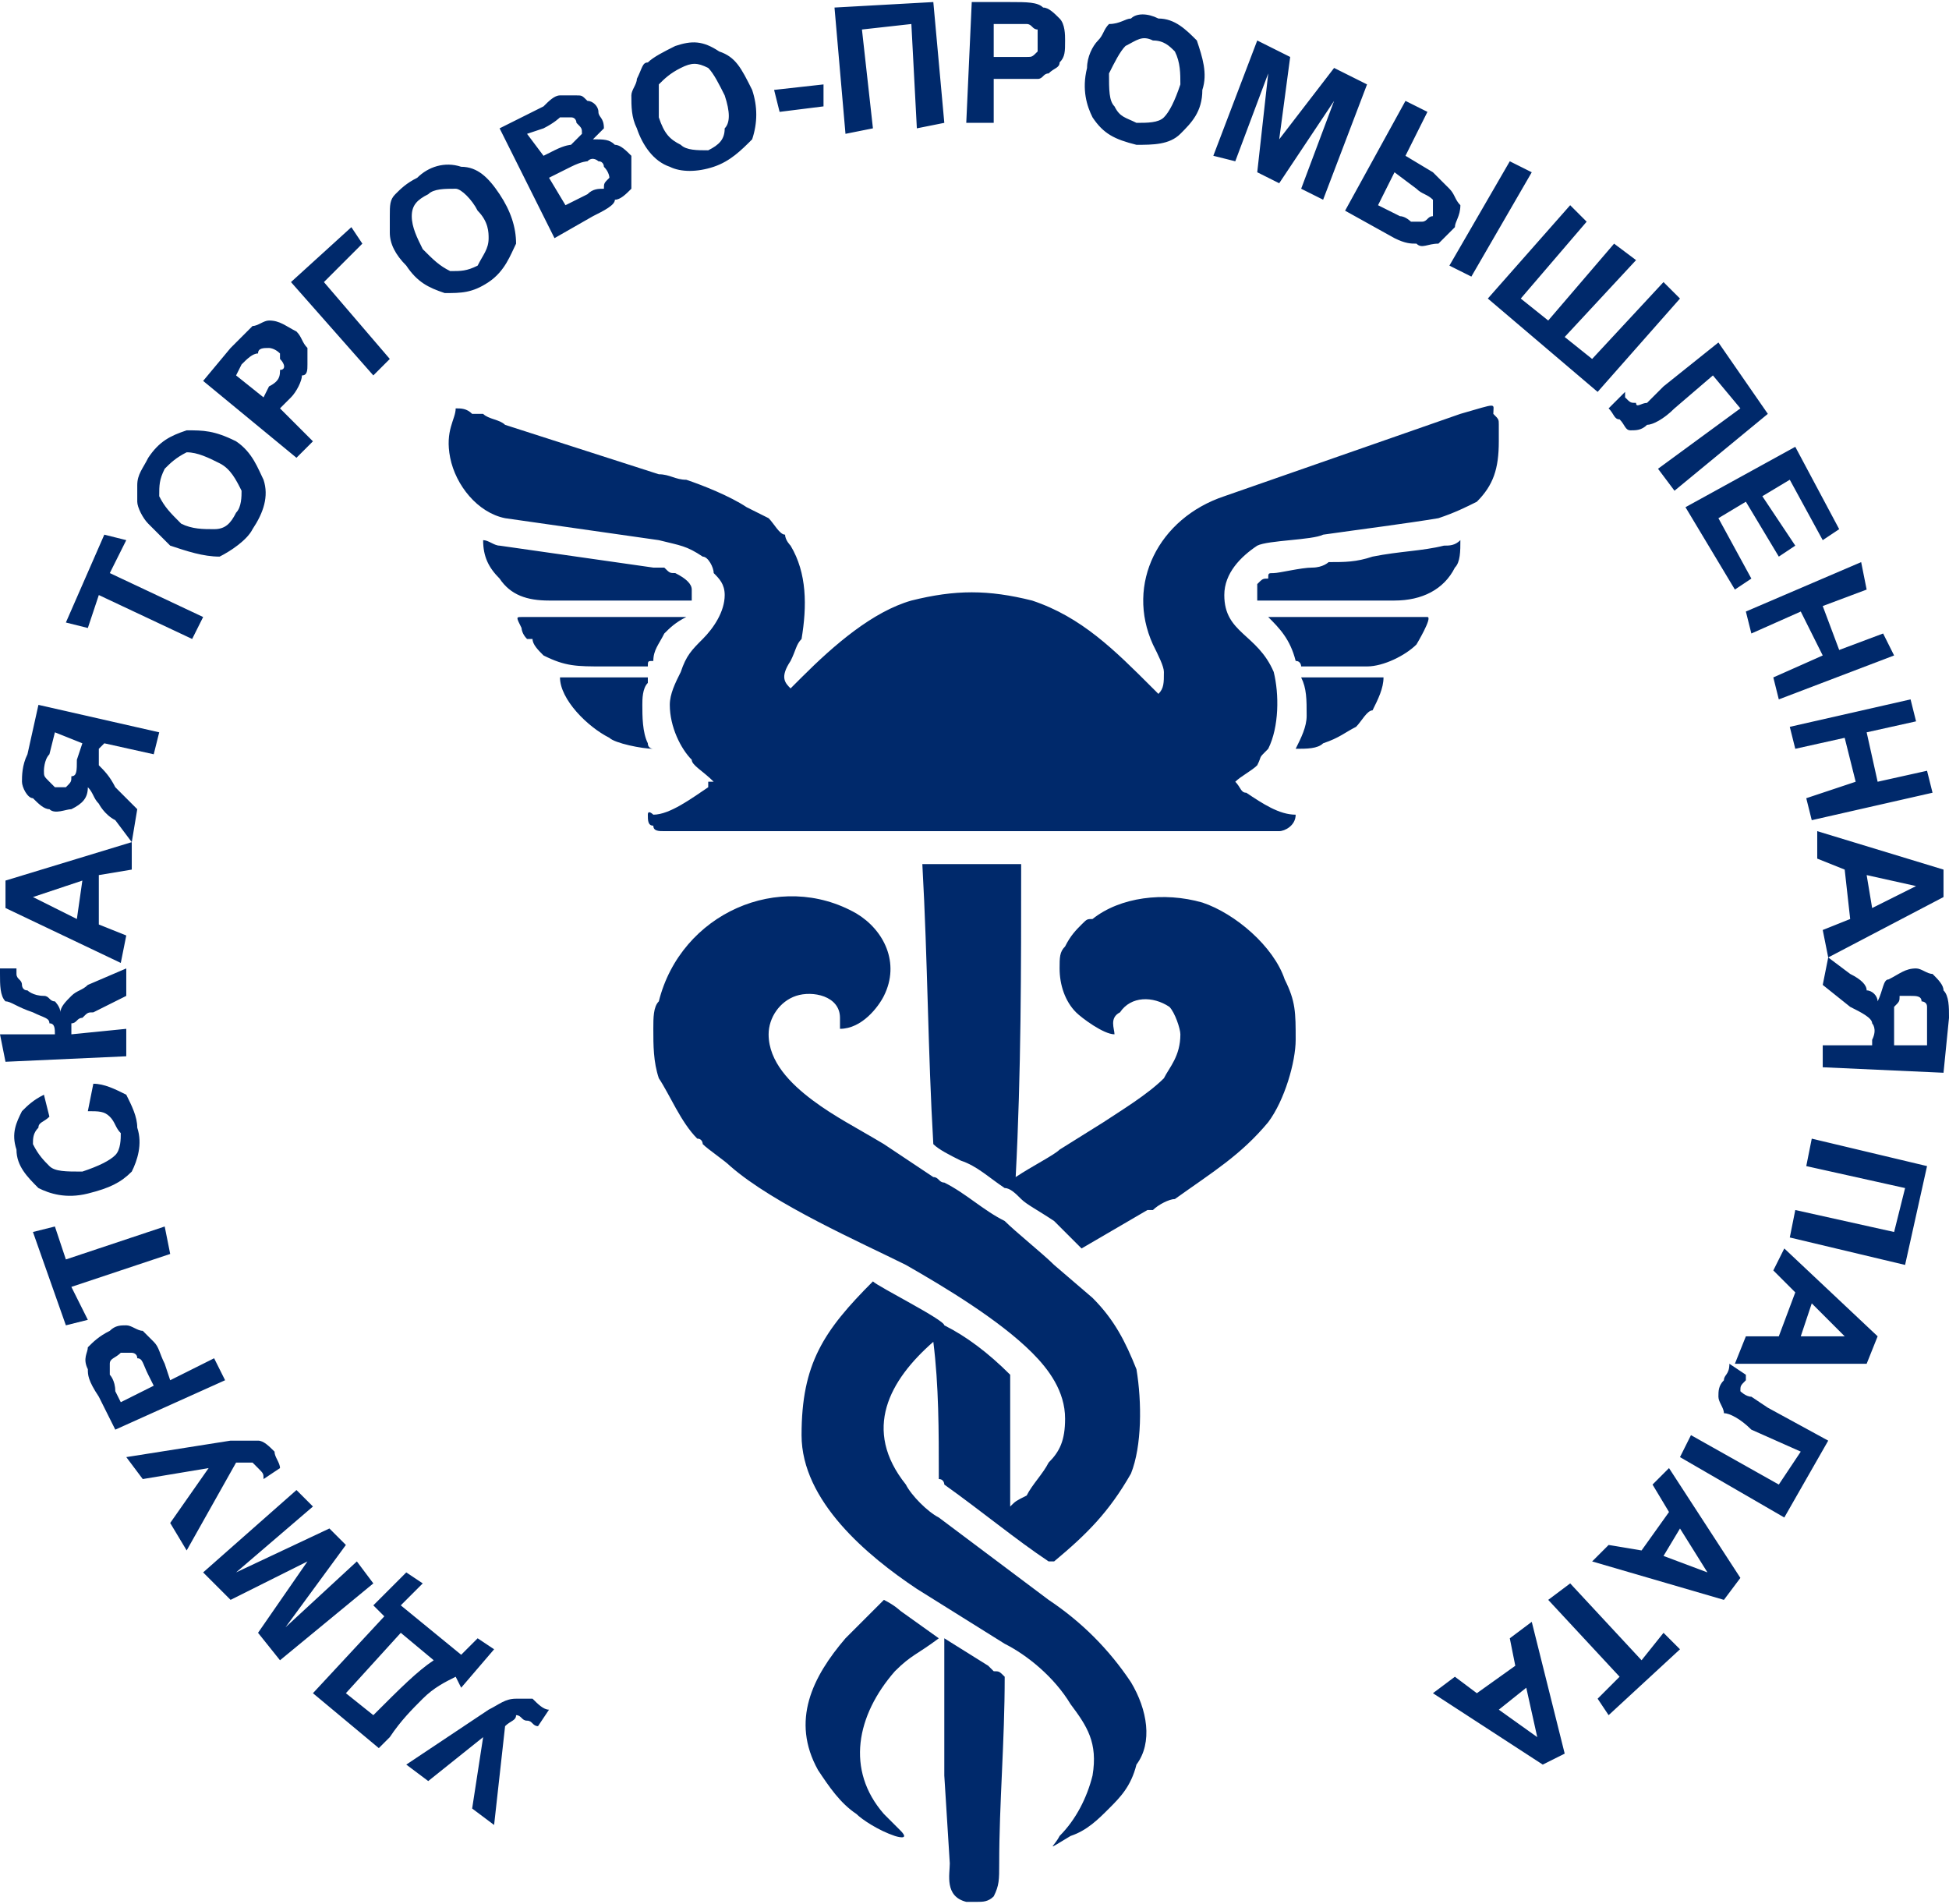
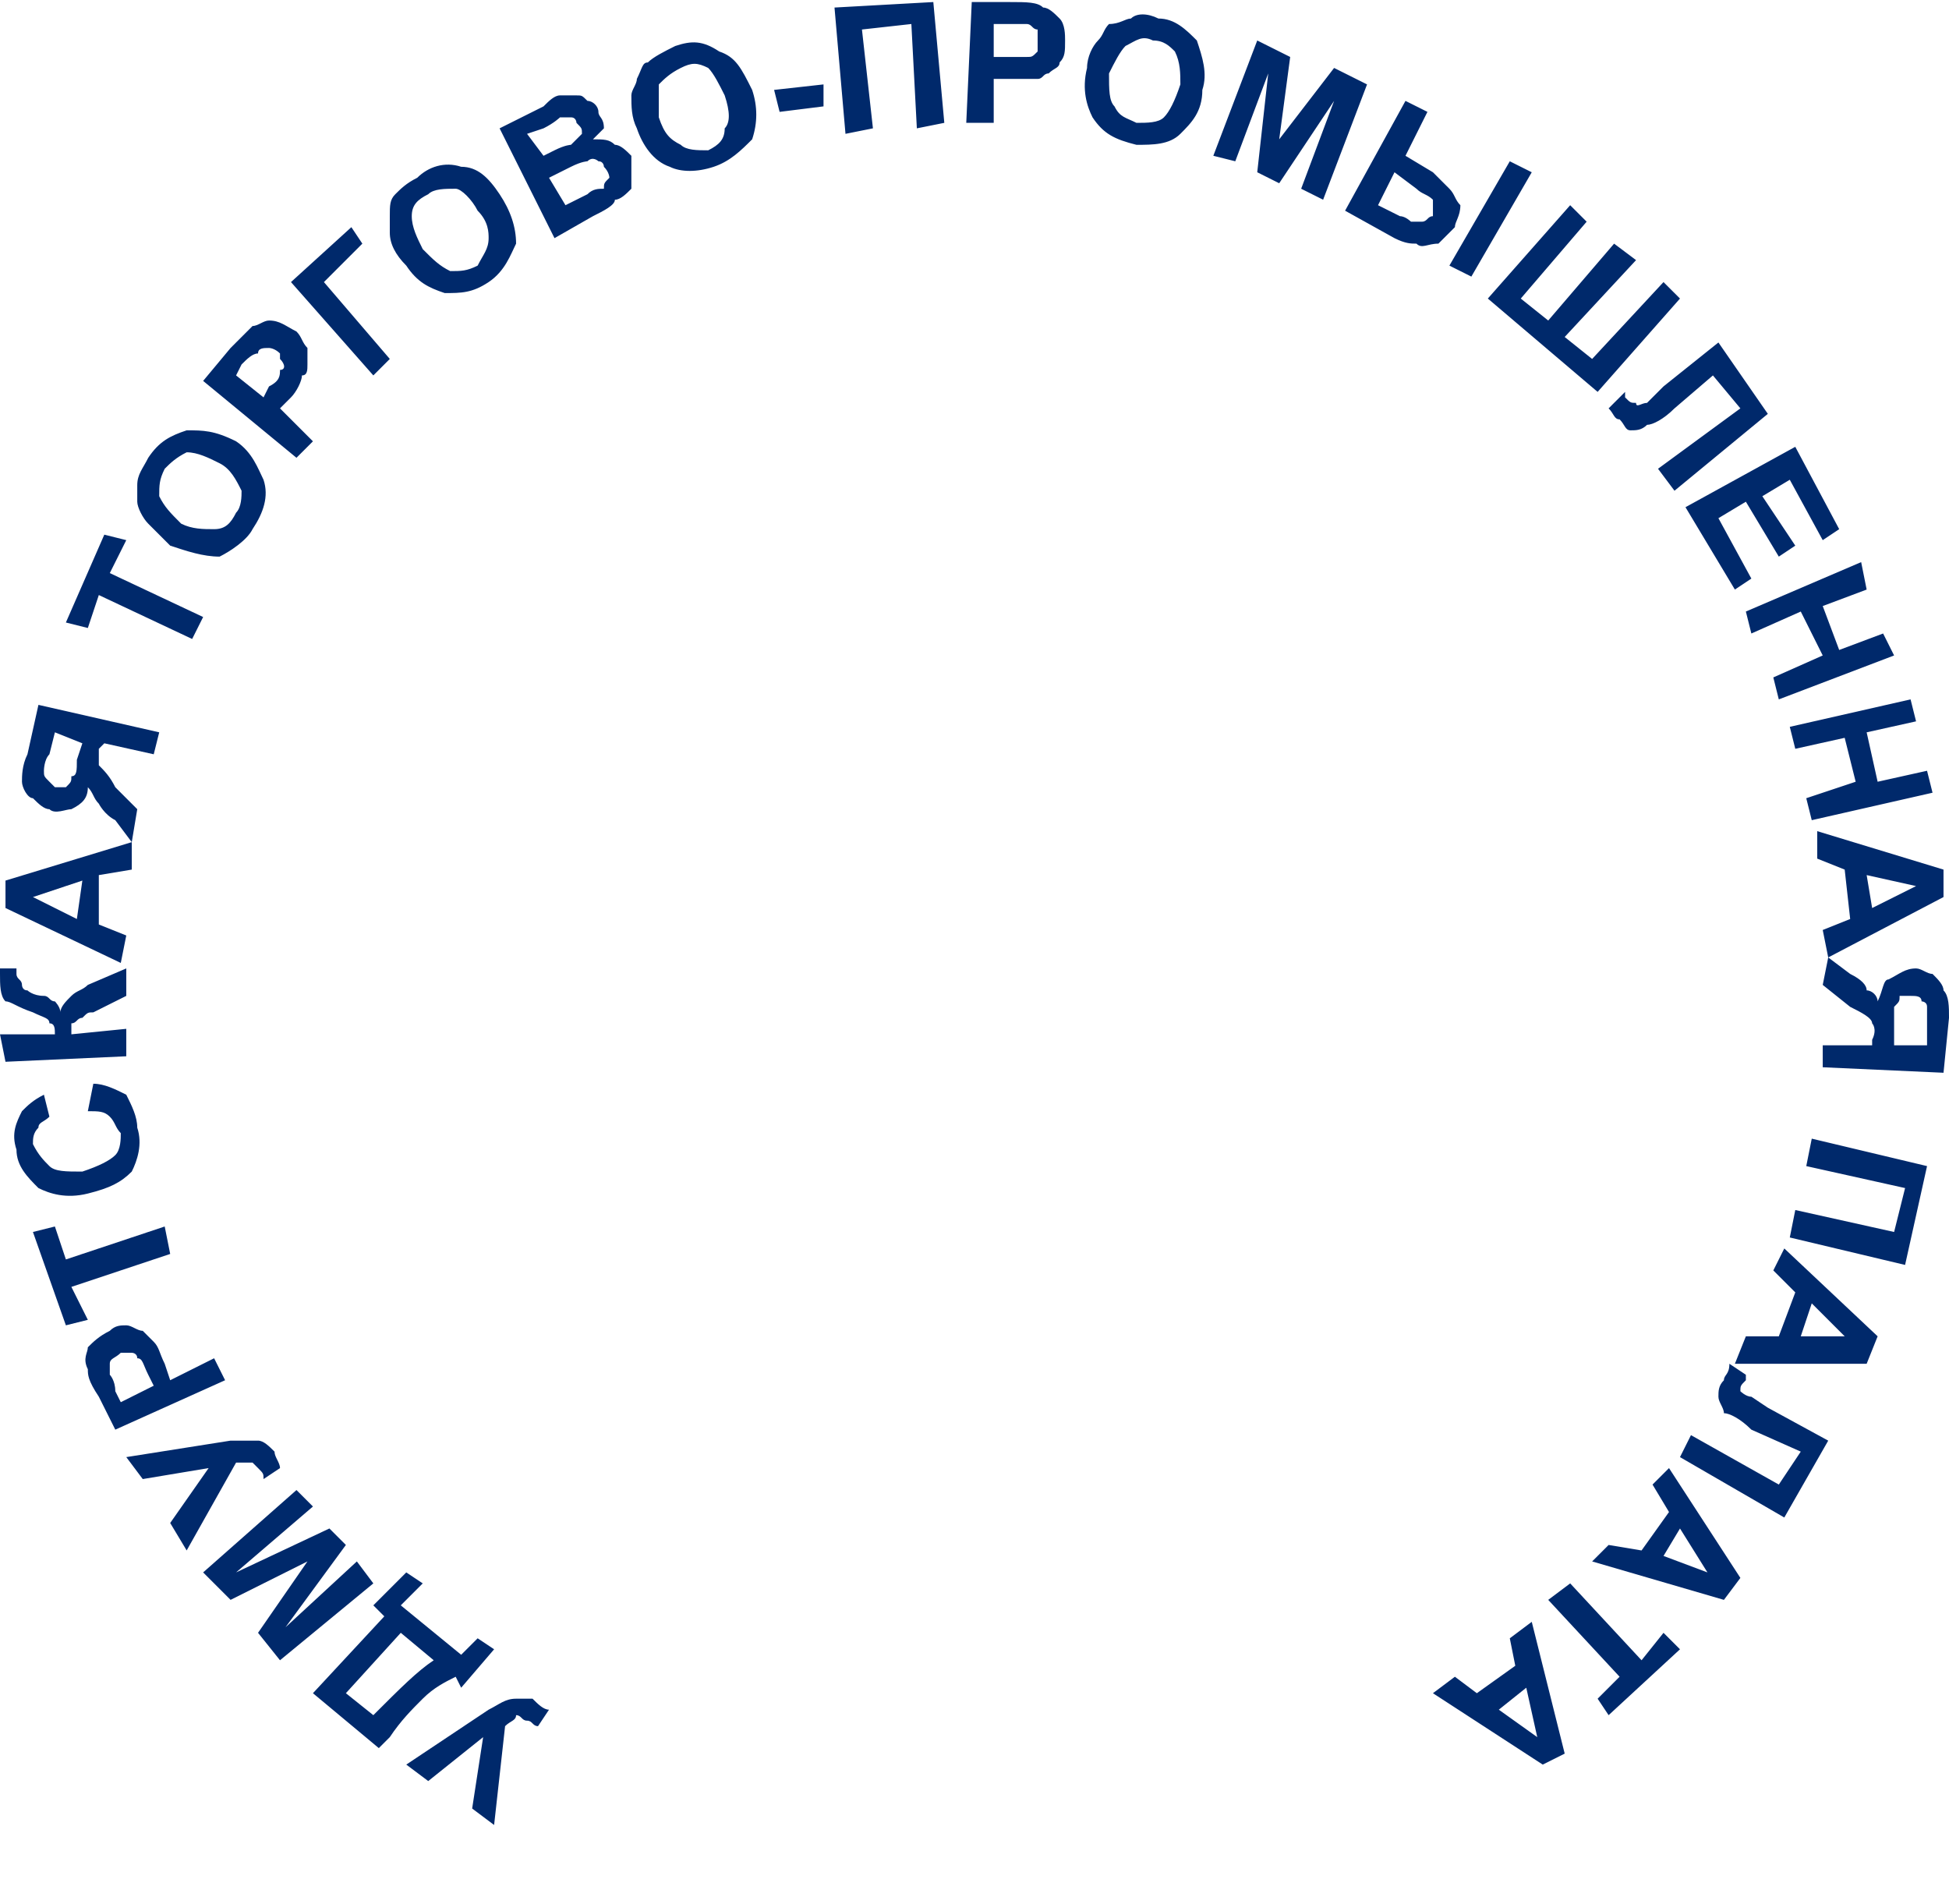
<svg xmlns="http://www.w3.org/2000/svg" xml:space="preserve" width="21.42mm" height="20.922mm" style="shape-rendering:geometricPrecision; text-rendering:geometricPrecision; image-rendering:optimizeQuality; fill-rule:evenodd; clip-rule:evenodd" viewBox="0 0 355 346">
  <defs>
    <style type="text/css">  .fil0 {fill:#00296B} .fil1 {fill:#00296B;fill-rule:nonzero}  </style>
  </defs>
  <g id="Слой_x0020_1">
    <g id="_841592656">
-       <path class="fil0" d="M229 109c1,0 3,0 5,0l20 0c5,0 9,-2 11,-6 1,-1 1,-3 1,-5 0,0 0,0 0,0 -1,1 -2,1 -3,1 -4,1 -8,1 -13,2 -3,1 -5,1 -8,1 0,0 -1,1 -3,1 -2,0 -6,1 -7,1 -1,0 -1,0 -1,1 -1,0 -1,0 -2,1 0,1 0,1 0,2 0,1 0,1 0,1zm-45 165c0,-8 0,-16 0,-24 0,0 0,0 0,0 -4,-4 -8,-7 -12,-9 0,-1 -12,-7 -13,-8 -9,9 -13,15 -13,28 0,12 12,22 21,28l16 10c4,2 9,6 12,11 3,4 5,7 4,13 -1,4 -3,8 -6,11 -1,2 -3,3 2,0 3,-1 5,-3 7,-5 2,-2 4,-4 5,-8 3,-4 2,-10 -1,-15 -4,-6 -9,-11 -15,-15l-20 -15c-2,-1 -5,-4 -6,-6 -8,-10 -3,-19 5,-26 1,8 1,16 1,25 1,0 1,1 1,1 7,5 13,10 19,14l1 0c6,-5 10,-9 14,-16 2,-5 2,-13 1,-19 -2,-5 -4,-9 -8,-13l-7 -6c-2,-2 -7,-6 -9,-8 -4,-2 -7,-5 -11,-7 -1,0 -1,-1 -2,-1l-9 -6c-5,-3 -9,-5 -13,-8 -4,-3 -8,-7 -8,-12 0,-3 2,-6 5,-7 3,-1 8,0 8,4l0 2c4,0 7,-4 8,-6 3,-6 0,-12 -5,-15 -14,-8 -32,0 -36,16 -1,1 -1,3 -1,5 0,3 0,6 1,9 2,3 4,8 7,11 1,0 1,1 1,1 1,1 4,3 5,4 8,7 24,14 32,18l0 0 0 0 0 0 0 0 0 0 0 0 0 0 0 0 0 0 0 0c7,4 17,10 23,16 3,3 6,7 6,12 0,4 -1,6 -3,8 -1,2 -3,4 -4,6 -2,1 -2,1 -3,2zm-6 72l-1 0c0,0 -1,0 -1,0 -4,-1 -3,-5 -3,-7l-1 -16c0,-8 0,-17 0,-25l8 5 0 0 1 1c1,0 1,0 2,1 0,12 -1,23 -1,34 0,3 0,4 -1,6 -1,1 -2,1 -3,1zm-7 -48c0,0 0,0 0,0 -4,3 -5,3 -8,6 -7,8 -9,18 -2,26l3 3c2,2 -1,1 -1,1 -3,-1 -6,-3 -7,-4 -3,-2 -5,-5 -7,-8 -5,-9 -1,-17 5,-24 3,-3 5,-5 7,-7 2,1 3,2 3,2l7 5zm26 -71l12 -7c0,0 1,0 1,0 1,-1 3,-2 4,-2 7,-5 12,-8 17,-14 3,-4 5,-11 5,-15 0,-5 0,-7 -2,-11 -2,-6 -9,-12 -15,-14 -7,-2 -15,-1 -20,3 -1,0 -1,0 -2,1 -1,1 -2,2 -3,4 -1,1 -1,2 -1,4 0,3 1,6 3,8 1,1 5,4 7,4 0,-1 -1,-3 1,-4 2,-3 6,-3 9,-1 1,1 2,4 2,5 0,4 -2,6 -3,8 -3,3 -8,6 -11,8l-8 5c-1,1 -5,3 -8,5 1,-19 1,-38 1,-57l-18 0c1,18 1,34 2,51 1,1 3,2 5,3l0 0c3,1 5,3 8,5 1,0 2,1 3,2 1,1 3,2 6,4 1,1 3,3 4,4l1 1zm-65 -119c0,3 -2,6 -4,8 -2,2 -3,3 -4,6 -1,2 -2,4 -2,6 0,4 2,8 4,10 0,1 2,2 4,4l-1 0c0,0 0,0 0,1 -3,2 -7,5 -10,5 0,0 -1,-1 -1,0 0,1 0,2 1,2 0,1 1,1 2,1l112 0c1,0 3,-1 3,-3 -3,0 -6,-2 -9,-4 -1,0 -1,-1 -2,-2 1,-1 3,-2 4,-3 1,-2 0,-1 2,-3 2,-4 2,-10 1,-14 -3,-7 -9,-7 -9,-14 0,-4 3,-7 6,-9 2,-1 10,-1 12,-2 7,-1 15,-2 21,-3 3,-1 5,-2 7,-3 3,-3 4,-6 4,-11 0,-1 0,-2 0,-3 0,-1 0,-1 -1,-2 0,-2 1,-2 -6,0l-43 15c-12,4 -18,16 -13,27 1,2 2,4 2,5 0,2 0,3 -1,4 -1,-1 -1,-1 -1,-1 -7,-7 -13,-13 -22,-16 -8,-2 -14,-2 -22,0 -7,2 -14,8 -20,14 -1,1 -1,1 -2,2 -1,-1 -2,-2 0,-5 1,-2 1,-3 2,-4 1,-6 1,-12 -2,-17 0,0 -1,-1 -1,-2 -1,0 -2,-2 -3,-3 -2,-1 -2,-1 -4,-2 -3,-2 -8,-4 -11,-5 -2,0 -3,-1 -5,-1l-28 -9c-1,-1 -3,-1 -4,-2 -1,0 -2,0 -2,0 -1,-1 -2,-1 -3,-1 0,2 -2,4 -1,9 1,5 5,10 10,11l28 4c4,1 5,1 8,3 1,0 2,2 2,3 1,1 2,2 2,4zm-44 -10c0,3 1,5 3,7 2,3 5,4 9,4l26 0 0 0c0,0 0,-1 0,-1 0,0 0,-1 0,-1l0 0 0 0c0,-1 -1,-2 -3,-3 -1,0 -1,0 -2,-1l-2 0 0 0 -28 -4 0 0c-1,0 -2,-1 -3,-1l0 0zm30 25l-16 0c0,4 5,9 9,11 1,1 6,2 8,2 0,0 -1,0 -1,-1 -1,-2 -1,-5 -1,-7 0,-1 0,-3 1,-4 0,-1 0,-1 0,-1zm-8 -2l8 0c0,-1 0,-1 1,-1 0,-2 1,-3 2,-5 1,-1 2,-2 4,-3l-30 0c-1,0 -1,0 0,2 0,0 0,1 1,2 0,0 0,0 1,0 0,1 1,2 2,3 4,2 6,2 11,2zm126 15c2,0 4,0 5,-1 3,-1 4,-2 6,-3 1,-1 2,-3 3,-3 1,-2 2,-4 2,-6l-15 0c1,2 1,4 1,7 0,2 -1,4 -2,6zm1 -15l12 0c3,0 7,-2 9,-4 0,0 3,-5 2,-5l-29 0 0 0c2,2 4,4 5,8 1,0 1,1 1,1z" />
      <path class="fil1" d="M90 332l-4 -3 2 -13 -10 8 -4 -3 15 -10c2,-1 3,-2 5,-2 1,0 2,0 3,0 1,1 2,2 3,2l-2 3c-1,0 -1,-1 -2,-1 -1,0 -1,-1 -2,-1 0,1 -1,1 -2,2l-2 18zm-21 -14l-12 -10 13 -14 -2 -2 6 -6 3 2 -4 4 11 9 3 -3 3 2 -6 7 -1 -2c-2,1 -4,2 -6,4 -2,2 -4,4 -6,7l-2 2zm-1 -6c5,-5 8,-8 11,-10l-6 -5 -10 11 5 4zm0 -24l-17 14 -4 -5 9 -13 -14 7 -5 -5 17 -15 3 3 -14 12 17 -8 3 3 -11 15 13 -12 3 4zm-34 -6l-3 -5 7 -10 -12 2 -3 -4 19 -3c2,0 3,0 5,0 1,0 2,1 3,2 0,1 1,2 1,3l-3 2c0,-1 0,-1 -1,-2 0,0 -1,-1 -1,-1 -1,0 -2,0 -3,0l-9 16zm7 -31l-20 9 -3 -6c-2,-3 -2,-4 -2,-5 -1,-2 0,-3 0,-4 1,-1 2,-2 4,-3 1,-1 2,-1 3,-1 1,0 2,1 3,1 1,1 1,1 2,2 1,1 1,2 2,4l1 3 8 -4 2 4zm-19 4l6 -3 -1 -2c-1,-2 -1,-3 -2,-3 0,-1 -1,-1 -1,-1 -1,0 -2,0 -2,0 -1,1 -2,1 -2,2 0,0 0,1 0,2 0,0 1,1 1,3l1 2zm9 -27l-18 6 3 6 -4 1 -6 -17 4 -1 2 6 18 -6 1 5zm-15 -26l1 -5c2,0 4,1 6,2 1,2 2,4 2,6 1,3 0,6 -1,8 -2,2 -4,3 -8,4 -4,1 -7,0 -9,-1 -2,-2 -4,-4 -4,-7 -1,-3 0,-5 1,-7 1,-1 2,-2 4,-3l1 4c-1,1 -2,1 -2,2 -1,1 -1,2 -1,3 1,2 2,3 3,4 1,1 3,1 6,1 3,-1 5,-2 6,-3 1,-1 1,-3 1,-4 -1,-1 -1,-2 -2,-3 -1,-1 -2,-1 -4,-1zm-15 -9l-1 -5 10 0c0,-1 0,-2 -1,-2 0,-1 -1,-1 -3,-2 -3,-1 -4,-2 -5,-2 -1,-1 -1,-3 -1,-5 0,0 0,0 0,-1l3 0 0 1c0,1 1,1 1,2 0,0 0,1 1,1 0,0 1,1 3,1 1,0 1,1 2,1 0,0 1,1 1,2 0,-1 1,-2 2,-3 1,-1 2,-1 3,-2l7 -3 0 5 -6 3c0,0 0,0 0,0 -1,0 -1,0 -2,1 -1,0 -1,1 -2,1 0,0 0,1 0,2l10 -1 0 5 -22 1zm23 -40l0 5 -6 1 0 9 5 2 -1 5 -21 -10 0 -5 23 -7zm-9 7l-9 3 8 4 1 -7zm13 -23l-9 -2 -1 1c0,2 0,3 0,3 1,1 2,2 3,4l4 4 -1 6 -3 -4c-2,-1 -3,-3 -3,-3 -1,-1 -1,-2 -2,-3 0,2 -1,3 -3,4 -1,0 -3,1 -4,0 -1,0 -2,-1 -3,-2 -1,0 -2,-2 -2,-3 0,-1 0,-3 1,-5l2 -9 22 5 -1 4zm-18 -4l-1 4c-1,1 -1,3 -1,3 0,1 0,1 1,2 0,0 1,1 1,1 1,0 2,0 2,0 1,-1 1,-1 1,-2 1,0 1,-1 1,-3l1 -3 -5 -2zm25 -17l-17 -8 -2 6 -4 -1 7 -16 4 1 -3 6 17 8 -2 4zm-4 -17c-2,-2 -3,-3 -4,-4 -1,-1 -2,-3 -2,-4 0,-1 0,-2 0,-3 0,-2 1,-3 2,-5 2,-3 4,-4 7,-5 3,0 5,0 9,2 3,2 4,5 5,7 1,3 0,6 -2,9 -1,2 -4,4 -6,5 -3,0 -6,-1 -9,-2zm2 -4c2,1 4,1 6,1 2,0 3,-1 4,-3 1,-1 1,-3 1,-4 -1,-2 -2,-4 -4,-5 -2,-1 -4,-2 -6,-2 -2,1 -3,2 -4,3 -1,2 -1,3 -1,5 1,2 2,3 4,5zm21 -12l-17 -14 5 -6c2,-2 3,-3 4,-4 1,0 2,-1 3,-1 2,0 3,1 5,2 1,1 1,2 2,3 0,1 0,2 0,3 0,1 0,2 -1,2 0,1 -1,3 -2,4l-2 2 6 6 -3 3zm-11 -15l5 4 1 -2c2,-1 2,-2 2,-3 1,0 1,-1 0,-2 0,0 0,-1 0,-1 -1,-1 -2,-1 -2,-1 -1,0 -2,0 -2,1 -1,0 -2,1 -3,2l-1 2zm10 -17l11 -10 2 3 -7 7 12 14 -3 3 -15 -17zm21 -3c-2,-2 -3,-4 -3,-6 0,-1 0,-2 0,-3 0,-2 0,-3 1,-4 1,-1 2,-2 4,-3 2,-2 5,-3 8,-2 3,0 5,2 7,5 2,3 3,6 3,9 -1,2 -2,5 -5,7 -3,2 -5,2 -8,2 -3,-1 -5,-2 -7,-5zm3 -3c2,2 3,3 5,4 2,0 3,0 5,-1 1,-2 2,-3 2,-5 0,-1 0,-3 -2,-5 -1,-2 -3,-4 -4,-4 -2,0 -4,0 -5,1 -2,1 -3,2 -3,4 0,2 1,4 2,6zm14 -22l8 -4c1,-1 2,-2 3,-2 1,0 2,0 3,0 1,0 1,0 2,1 1,0 2,1 2,2 0,1 1,1 1,3 -1,1 -1,1 -2,2 2,0 3,0 4,1 1,0 2,1 3,2 0,1 0,2 0,3 0,1 0,2 0,3 -1,1 -2,2 -3,2 0,1 -2,2 -4,3l-7 4 -10 -20zm5 1l3 4 2 -1c2,-1 3,-1 3,-1 1,-1 1,-1 2,-2 0,-1 0,-1 -1,-2 0,0 0,-1 -1,-1 0,0 -1,0 -2,0 0,0 -1,1 -3,2l-3 1zm4 8l3 5 4 -2c1,-1 2,-1 3,-1 0,-1 0,-1 1,-2 0,0 0,-1 -1,-2 0,0 0,-1 -1,-1 0,0 -1,-1 -2,0 0,0 -1,0 -3,1l-4 2zm16 -9c-1,-2 -1,-4 -1,-6 0,-1 1,-2 1,-3 1,-2 1,-3 2,-3 1,-1 3,-2 5,-3 3,-1 5,-1 8,1 3,1 4,3 6,7 1,3 1,6 0,9 -2,2 -4,4 -7,5 -3,1 -6,1 -8,0 -3,-1 -5,-4 -6,-7zm4 -2c1,3 2,4 4,5 1,1 3,1 5,1 2,-1 3,-2 3,-4 1,-1 1,-3 0,-6 -1,-2 -2,-4 -3,-5 -2,-1 -3,-1 -5,0 -2,1 -3,2 -4,3 0,2 0,4 0,6zm22 -1l-1 -4 9 -1 0 4 -8 1zm10 -19l18 -1 2 22 -5 1 -1 -19 -9 1 2 18 -5 1 -2 -23zm24 21l1 -22 7 0c3,0 5,0 6,1 1,0 2,1 3,2 1,1 1,3 1,4 0,2 0,3 -1,4 0,1 -1,1 -2,2 -1,0 -1,1 -2,1 -1,0 -3,0 -5,0l-3 0 0 8 -5 0zm5 -18l0 6 3 0c1,0 3,0 3,0 1,0 1,0 2,-1 0,0 0,-1 0,-2 0,-1 0,-1 0,-2 -1,0 -1,-1 -2,-1 -1,0 -2,0 -3,0l-3 0zm17 8c0,-2 1,-4 2,-5 1,-1 1,-2 2,-3 2,0 3,-1 4,-1 1,-1 3,-1 5,0 3,0 5,2 7,4 1,3 2,6 1,9 0,4 -2,6 -4,8 -2,2 -5,2 -8,2 -4,-1 -6,-2 -8,-5 -1,-2 -2,-5 -1,-9zm4 1c0,3 0,5 1,6 1,2 2,2 4,3 2,0 4,0 5,-1 1,-1 2,-3 3,-6 0,-2 0,-4 -1,-6 -1,-1 -2,-2 -4,-2 -2,-1 -3,0 -5,1 -1,1 -2,3 -3,5zm19 15l8 -21 6 3 -2 15 10 -13 6 3 -8 21 -4 -2 6 -16 -10 15 -4 -2 2 -18 -6 16 -4 -1zm35 -10l4 2 -4 8 5 3c1,1 2,2 3,3 1,1 1,2 2,3 0,2 -1,3 -1,4 -1,1 -2,2 -3,3 -2,0 -3,1 -4,0 -1,0 -2,0 -4,-1l-9 -5 11 -20zm-5 19l4 2c1,0 2,1 2,1 1,0 2,0 2,0 1,0 1,-1 2,-1 0,-1 0,-2 0,-3 -1,-1 -2,-1 -3,-2l-4 -3 -3 6zm24 -8l4 2 -11 19 -4 -2 11 -19zm11 8l3 3 -12 14 5 4 12 -14 4 3 -13 14 5 4 13 -14 3 3 -15 17 -20 -17 15 -17zm27 25l9 13 -17 14 -3 -4 15 -11 -5 -6 -7 6c-2,2 -4,3 -5,3 -1,1 -2,1 -3,1 -1,0 -1,-1 -2,-2 -1,0 -1,-1 -2,-2l3 -3 0 1c1,1 1,1 2,1 0,1 1,0 2,0l3 -3 10 -8zm-6 30l20 -11 8 15 -3 2 -6 -11 -5 3 6 9 -3 2 -6 -10 -5 3 6 11 -3 2 -9 -15zm11 19l21 -9 1 5 -8 3 3 8 8 -3 2 4 -21 8 -1 -4 9 -4 -4 -8 -9 4 -1 -4zm8 21l22 -5 1 4 -9 2 2 9 9 -2 1 4 -22 5 -1 -4 9 -3 -2 -8 -9 2 -1 -4zm7 42l-1 -5 5 -2 -1 -9 -5 -2 0 -5 23 7 0 5 -21 11zm8 -9l8 -4 -9 -2 1 6zm-9 25l9 0 0 -1c1,-2 0,-3 0,-3 0,-1 -2,-2 -4,-3l-5 -4 1 -5 4 3c2,1 3,2 3,3 1,0 2,1 2,2 1,-2 1,-4 2,-4 2,-1 3,-2 5,-2 1,0 2,1 3,1 1,1 2,2 2,3 1,1 1,3 1,5l-1 10 -22 -1 0 -4zm19 0l0 -3c0,-2 0,-3 0,-4 0,-1 -1,-1 -1,-1 0,-1 -1,-1 -2,-1 -1,0 -1,0 -2,0 0,1 0,1 -1,2 0,1 0,2 0,4l0 3 6 0zm0 22l-4 18 -21 -5 1 -5 18 4 2 -8 -18 -4 1 -5 21 5zm-35 36l2 -5 6 0 3 -8 -4 -4 2 -4 17 16 -2 5 -24 0zm12 -5l8 0 -6 -6 -2 6zm5 19l-8 14 -19 -11 2 -4 16 9 4 -6 -9 -4c-2,-2 -4,-3 -5,-3 0,-1 -1,-2 -1,-3 0,-1 0,-2 1,-3 0,-1 1,-1 1,-3l3 2 0 1c-1,1 -1,1 -1,2 0,0 1,1 2,1l3 2 11 6zm-43 22l3 -3 6 1 5 -7 -3 -5 3 -3 13 20 -3 4 -24 -7zm13 -1l8 3 -5 -8 -3 5zm-17 5l13 14 4 -5 3 3 -13 12 -2 -3 4 -4 -13 -14 4 -3zm-25 20l4 -3 4 3 7 -5 -1 -5 4 -3 6 24 -4 2 -20 -13zm12 3l7 5 -2 -9 -5 4z" />
    </g>
  </g>
</svg>